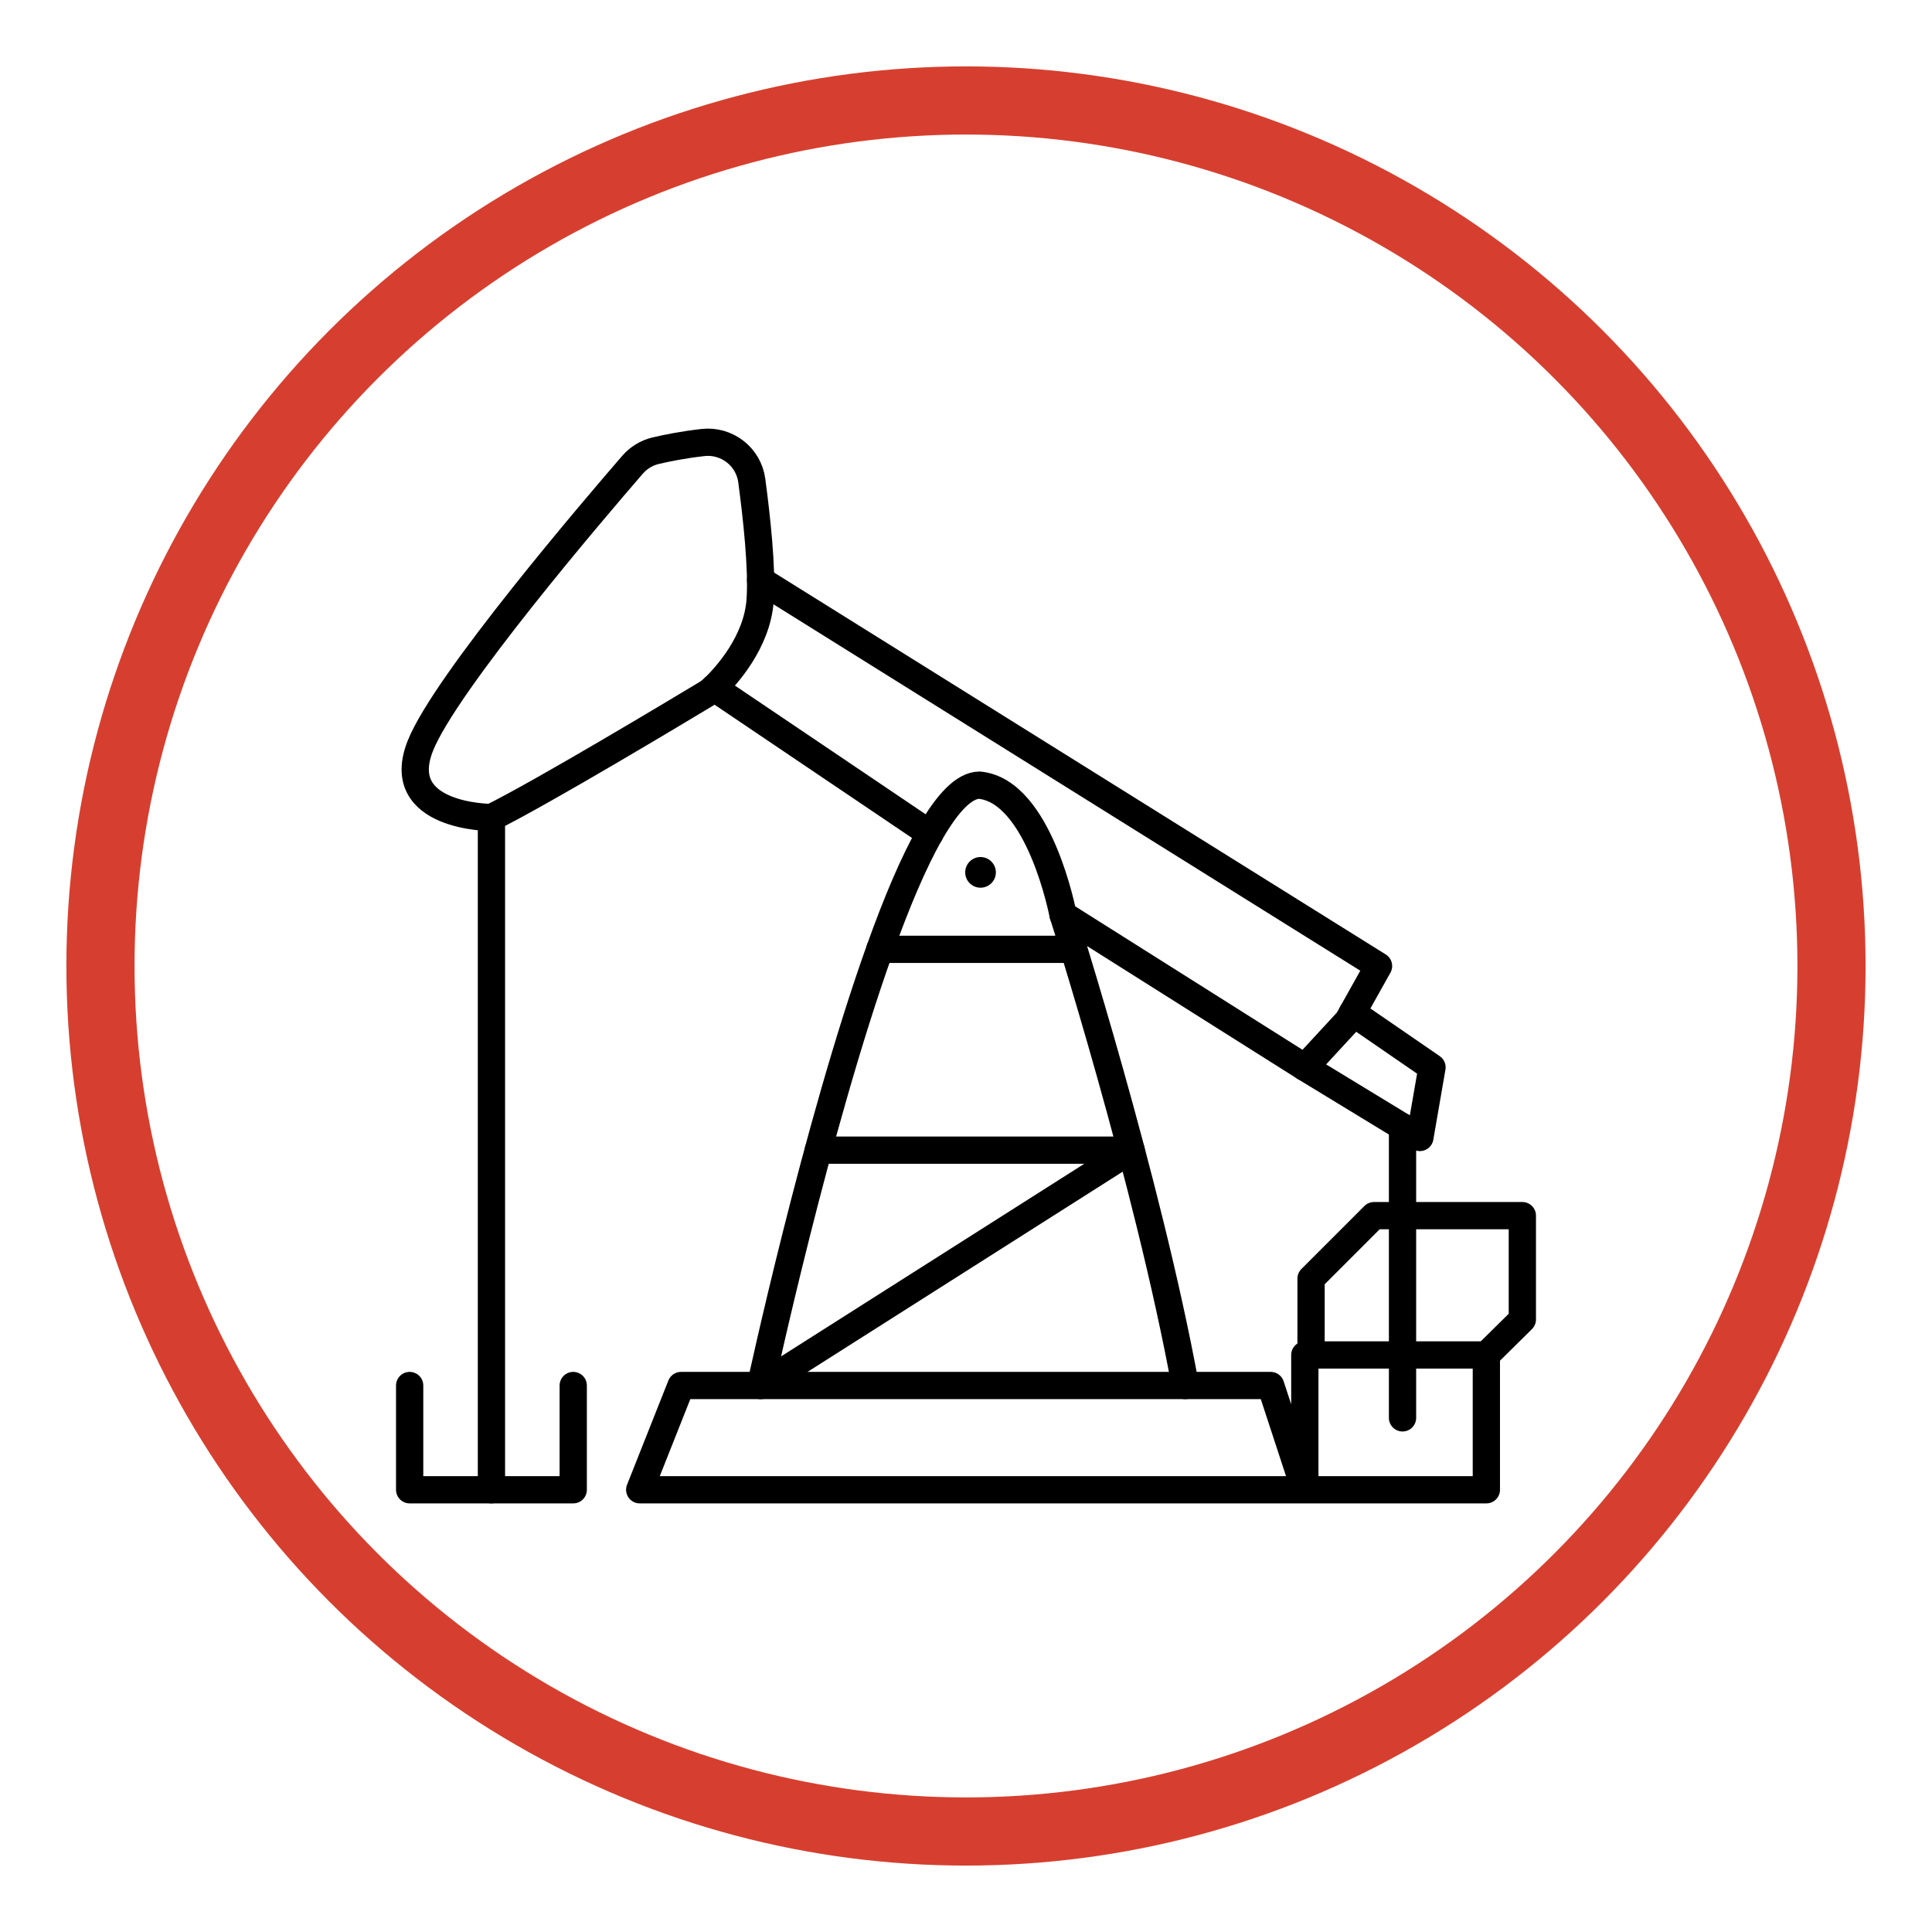
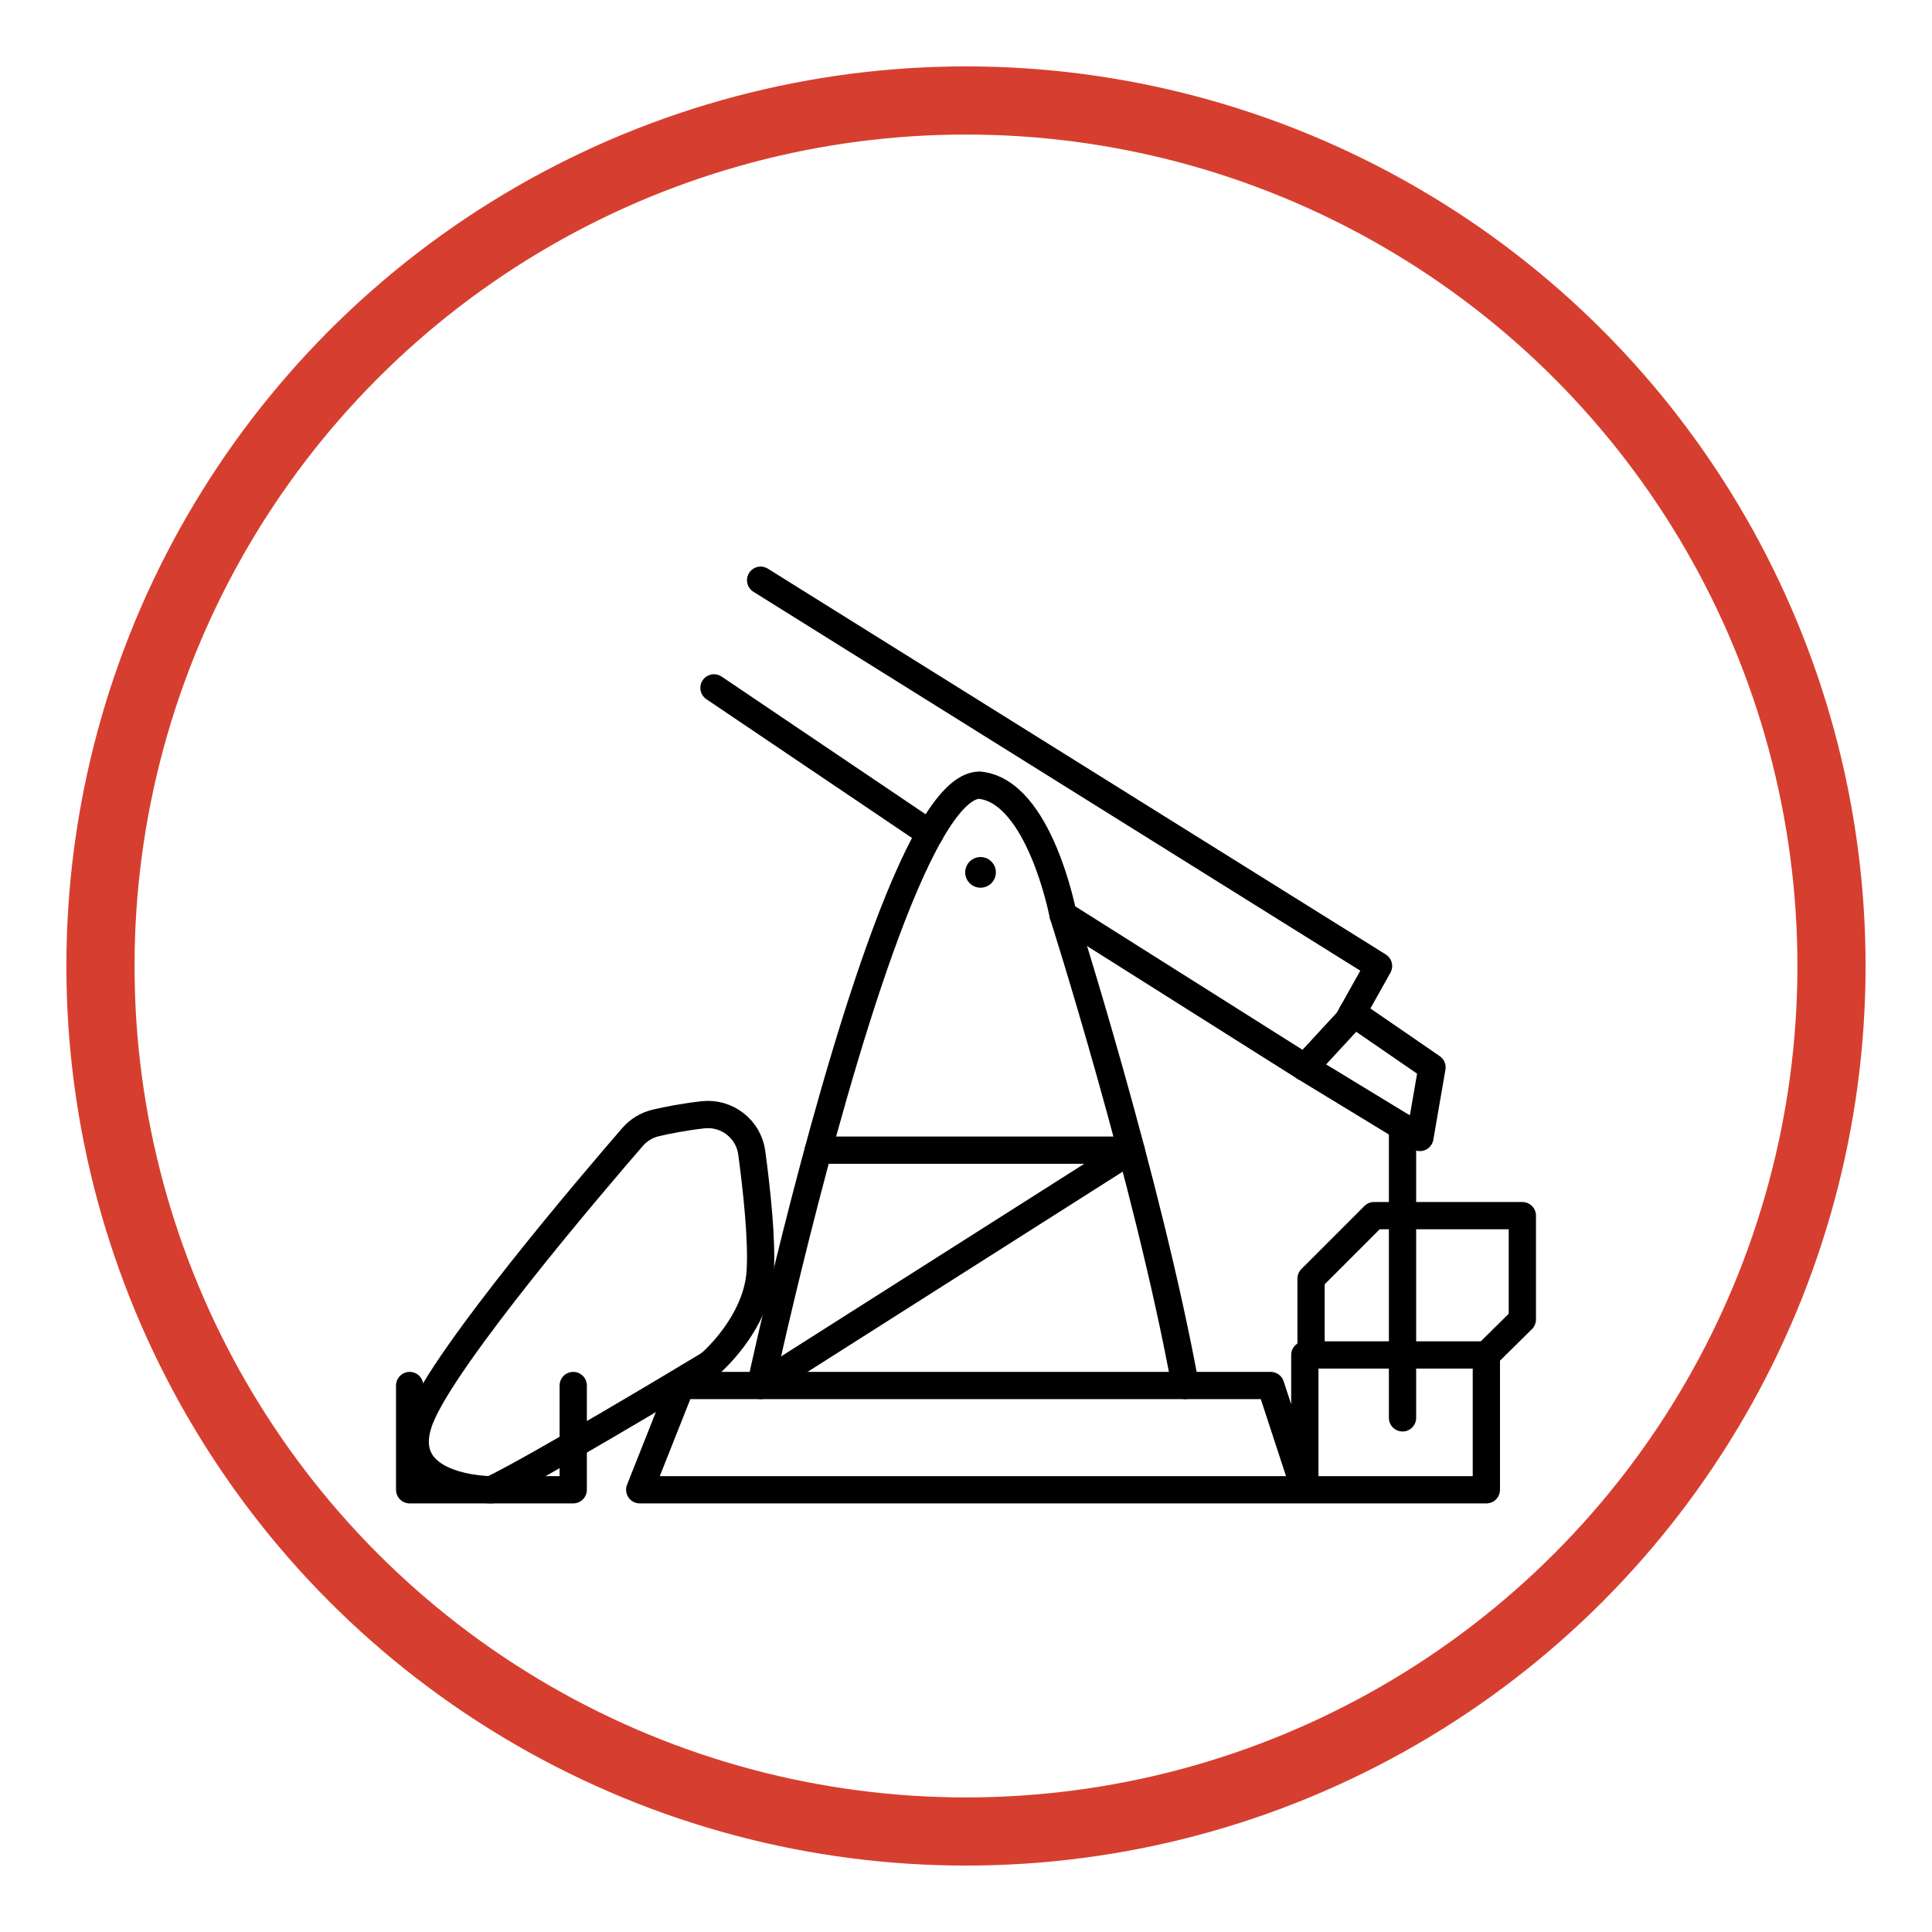
<svg xmlns="http://www.w3.org/2000/svg" id="Calque_5" viewBox="0 0 566.93 566.93">
  <defs>
    <style>.cls-1{stroke-width:0px;}.cls-2{stroke:#d63f2f;stroke-miterlimit:10;stroke-width:20px;}.cls-2,.cls-3{fill:none;}.cls-3{stroke:#000;stroke-linecap:round;stroke-linejoin:round;stroke-width:8px;}</style>
  </defs>
  <polyline class="cls-3" points="120.21 406.57 120.21 437.16 144.21 437.16 168.21 437.16 168.21 406.57" />
-   <path class="cls-3" d="m144.21,437.16v-197.27s-29.27,0-20.84-21.1c7.34-18.35,50.99-69.42,62.24-82.41,1.78-2.06,4.16-3.5,6.81-4.13,3.2-.75,8.03-1.73,13.83-2.39,7.02-.8,13.41,4.15,14.35,11.15,1.42,10.59,3.1,25.81,2.46,35.06-.86,12.5-10.18,22.54-13.56,25.79-.71.68-1.47,1.27-2.31,1.78-7.25,4.37-48.34,29.06-62.99,36.26" />
+   <path class="cls-3" d="m144.21,437.16s-29.27,0-20.84-21.1c7.34-18.35,50.99-69.42,62.24-82.41,1.78-2.06,4.16-3.5,6.81-4.13,3.2-.75,8.03-1.73,13.83-2.39,7.02-.8,13.41,4.15,14.35,11.15,1.42,10.59,3.1,25.81,2.46,35.06-.86,12.5-10.18,22.54-13.56,25.79-.71.68-1.47,1.27-2.31,1.78-7.25,4.37-48.34,29.06-62.99,36.26" />
  <path class="cls-3" d="m223.2,170.26l181.32,113.21-8.97,16.03-12.66,13.71-70.95-44.78s-6.86-36.32-24.53-38.03c-9.06.09-19.47,20.89-29.23,48.17-18.67,52.16-34.98,128-34.98,128h-23.35l-12.13,30.59h248.44v-39.56h-53.27v39.56l-10.02-30.59h-149.66" />
  <path class="cls-3" d="m311.95,268.42s24.79,77.62,35.87,138.14" />
-   <line class="cls-3" x1="258.19" y1="278.57" x2="315.1" y2="278.57" />
  <line class="cls-3" x1="209.51" y1="201.85" x2="272.88" y2="244.62" />
  <polyline class="cls-3" points="382.89 313.21 411.56 330.67 416.65 333.78 420.21 313.21 396.86 297.15" />
  <line class="cls-3" x1="411.56" y1="330.67" x2="411.56" y2="416.06" />
  <polyline class="cls-3" points="436.17 397.6 446.72 387.18 446.72 356.72 403.2 356.72 384.72 375.2 384.72 397.6" />
  <polyline class="cls-3" points="223.21 406.57 331.93 337.5 240.13 337.5" />
  <circle class="cls-1" cx="287.73" cy="255.99" r="4.5" />
  <circle class="cls-2" cx="283.46" cy="283.46" r="253.98" />
</svg>